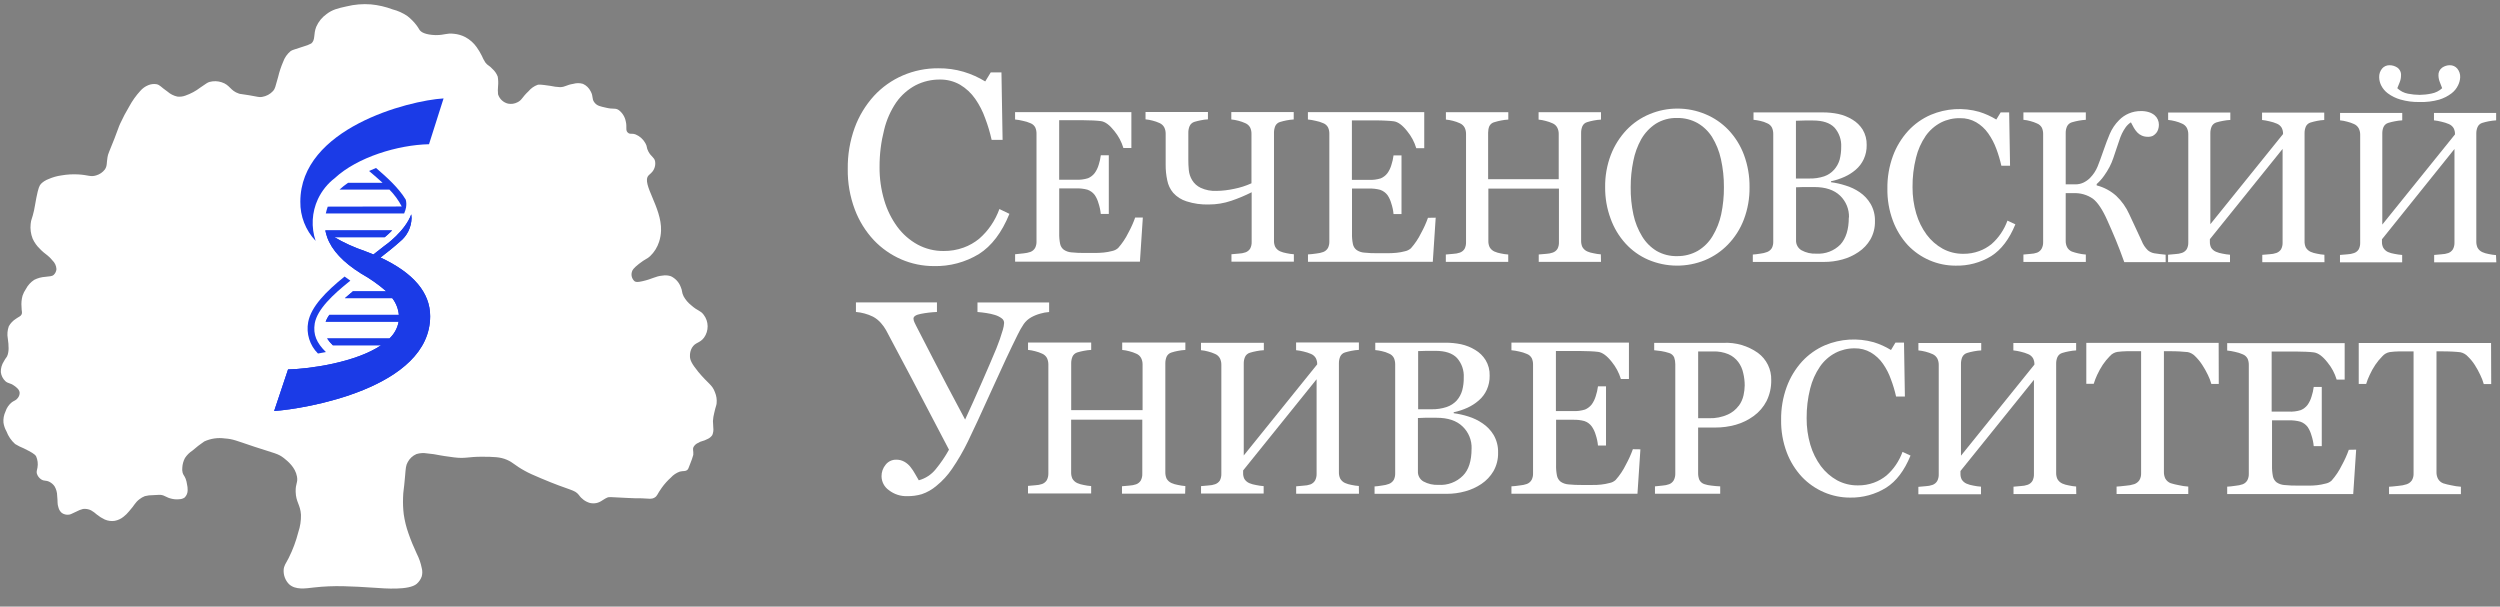
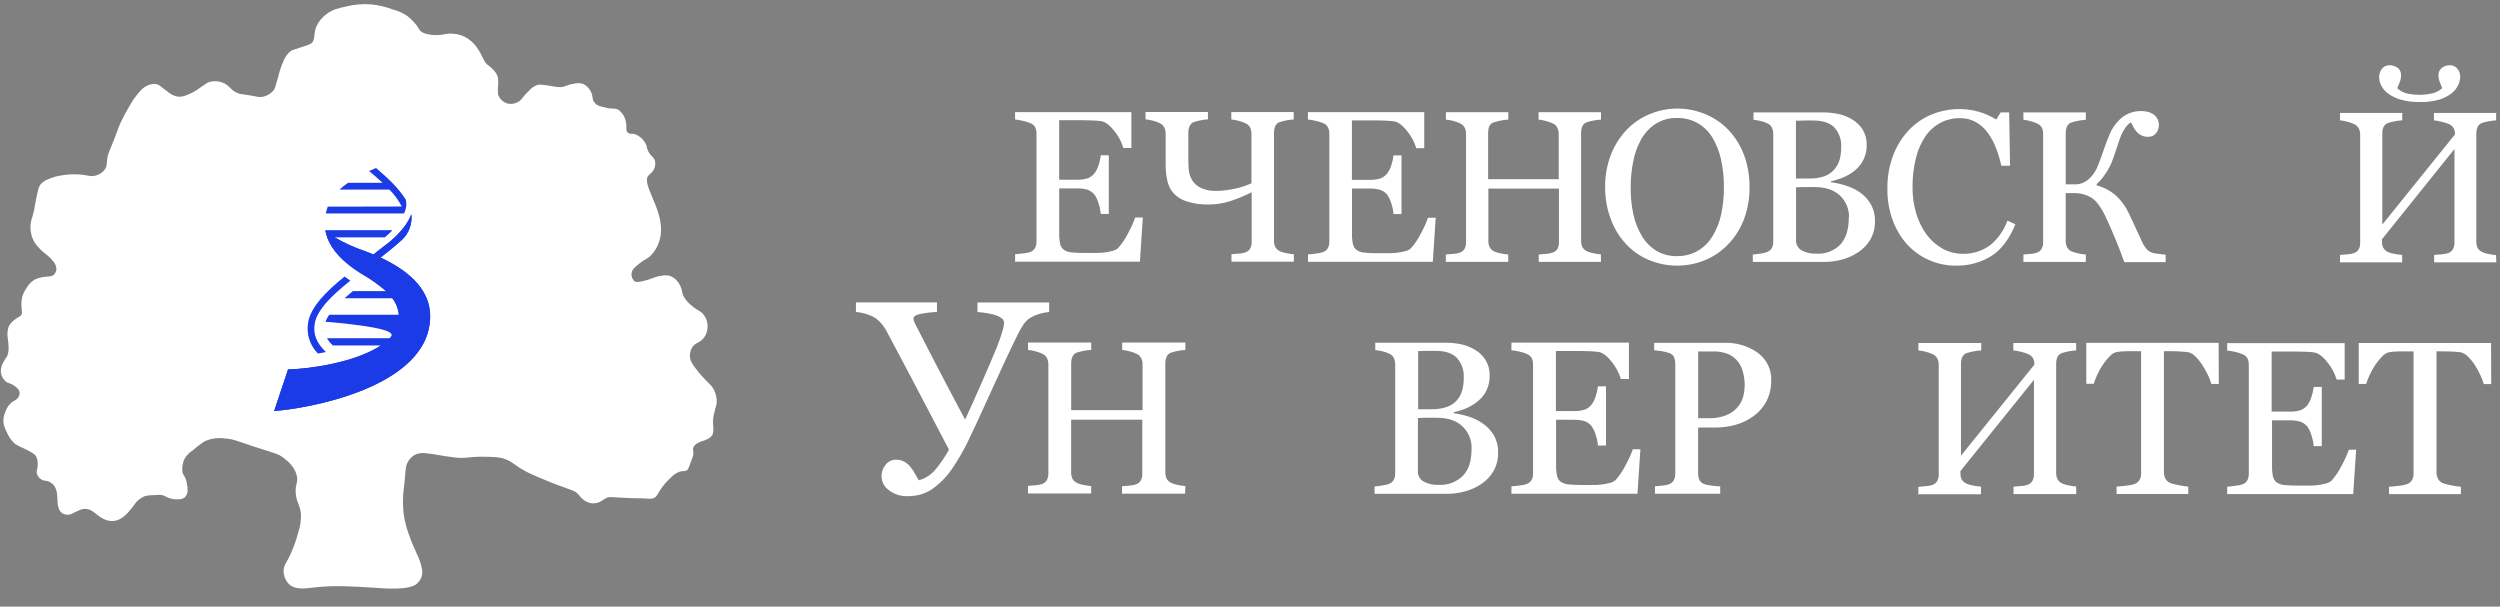
<svg xmlns="http://www.w3.org/2000/svg" width="136" height="33" viewBox="0 0 136 33" fill="none">
  <rect x="0" y="0" width="136" height="33" fill="#808080" stroke="none" />
  <g clip-path="url(#clip0_1651_21004)">
    <path d="M10.467 24.514C10.305 24.618 10.168 24.756 10.062 24.916C9.975 25.079 9.926 25.259 9.917 25.444C9.906 25.535 9.912 25.628 9.935 25.717C9.976 25.856 10.032 25.872 10.099 26.045C10.134 26.139 10.158 26.236 10.172 26.335C10.198 26.442 10.21 26.553 10.208 26.663C10.21 26.738 10.196 26.812 10.168 26.881C10.14 26.95 10.098 27.013 10.044 27.066C9.964 27.121 9.869 27.152 9.772 27.156C9.637 27.173 9.5 27.167 9.367 27.138C9.018 27.066 9.004 26.953 8.731 26.919C8.713 26.919 8.579 26.919 8.315 26.937C8.167 26.935 8.02 26.953 7.878 26.991C7.774 27.032 7.677 27.087 7.589 27.156C7.341 27.343 7.326 27.476 7.025 27.81C6.934 27.924 6.829 28.027 6.714 28.116C6.577 28.226 6.414 28.3 6.241 28.334C6.057 28.362 5.868 28.336 5.698 28.261C5.547 28.19 5.405 28.102 5.275 27.997C5.176 27.907 5.067 27.827 4.95 27.76C4.814 27.695 4.663 27.669 4.513 27.688C4.387 27.721 4.264 27.769 4.15 27.832C3.863 27.965 3.838 27.987 3.746 27.997C3.611 28.015 3.475 27.982 3.364 27.905C3.275 27.829 3.211 27.728 3.182 27.615C3.105 27.394 3.149 27.311 3.111 26.977C3.11 26.792 3.06 26.61 2.965 26.45C2.894 26.351 2.801 26.27 2.693 26.214C2.491 26.114 2.422 26.184 2.256 26.088C2.134 26.014 2.044 25.896 2.004 25.759C1.975 25.641 2.018 25.582 2.04 25.431C2.074 25.227 2.049 25.018 1.967 24.828C1.894 24.695 1.694 24.592 1.294 24.391C1.131 24.326 0.973 24.248 0.823 24.155C0.612 23.967 0.45 23.73 0.351 23.465C0.268 23.319 0.213 23.158 0.189 22.992C0.171 22.785 0.209 22.577 0.298 22.388C0.362 22.187 0.485 22.009 0.652 21.877C0.777 21.789 0.864 21.785 0.961 21.66C1.031 21.579 1.07 21.475 1.07 21.368C1.058 21.191 0.896 21.072 0.779 20.988C0.541 20.813 0.45 20.879 0.288 20.732C0.152 20.602 0.066 20.428 0.045 20.241C0.039 20.035 0.096 19.832 0.209 19.659C0.318 19.444 0.375 19.458 0.425 19.277C0.464 19.129 0.477 18.975 0.462 18.822C0.462 18.621 0.437 18.603 0.425 18.42C0.383 18.195 0.402 17.963 0.48 17.747C0.572 17.584 0.703 17.446 0.862 17.345C1.032 17.222 1.114 17.218 1.171 17.11C1.228 17.001 1.171 16.946 1.171 16.691C1.153 16.488 1.172 16.284 1.226 16.087C1.27 15.957 1.331 15.834 1.409 15.721C1.515 15.518 1.672 15.346 1.864 15.222C2.053 15.127 2.259 15.072 2.47 15.059C2.707 15.024 2.816 15.044 2.925 14.95C3.01 14.868 3.062 14.758 3.071 14.64C3.062 14.46 2.984 14.291 2.852 14.167C2.59 13.847 2.458 13.841 2.181 13.549C2.011 13.389 1.874 13.198 1.777 12.986C1.675 12.73 1.637 12.454 1.668 12.181C1.69 11.925 1.745 11.927 1.85 11.454C1.911 11.18 1.894 11.176 1.977 10.762C2.088 10.208 2.143 10.098 2.232 9.999C2.346 9.885 2.484 9.798 2.636 9.743C2.861 9.643 3.099 9.575 3.343 9.542C3.643 9.49 3.947 9.472 4.251 9.488C4.81 9.518 4.92 9.639 5.231 9.542C5.419 9.488 5.585 9.375 5.704 9.22C5.839 9.019 5.791 8.886 5.849 8.548C5.884 8.347 5.908 8.347 6.229 7.53C6.474 6.906 6.431 6.958 6.538 6.725C6.684 6.407 6.847 6.097 7.027 5.797C7.193 5.489 7.397 5.202 7.634 4.943C7.751 4.807 7.9 4.7 8.068 4.633C8.206 4.576 8.357 4.557 8.505 4.579C8.707 4.617 8.741 4.728 9.111 4.982C9.264 5.117 9.449 5.211 9.648 5.255C9.796 5.272 9.946 5.253 10.085 5.201C10.376 5.1 10.649 4.953 10.893 4.766C11.243 4.535 11.267 4.495 11.402 4.456C11.617 4.399 11.844 4.405 12.055 4.474C12.52 4.621 12.516 4.933 12.999 5.092C13.096 5.125 13.031 5.092 13.561 5.183C14.041 5.267 14.102 5.298 14.252 5.273C14.485 5.237 14.699 5.122 14.858 4.947C14.967 4.821 14.971 4.746 15.131 4.183C15.197 3.903 15.288 3.63 15.402 3.366C15.482 3.138 15.622 2.936 15.808 2.782C15.925 2.703 15.969 2.715 16.515 2.528C16.66 2.489 16.8 2.435 16.933 2.365C17.17 2.164 17.038 1.872 17.204 1.456C17.325 1.178 17.52 0.939 17.768 0.763C18.087 0.518 18.386 0.451 18.857 0.347C19.288 0.241 19.732 0.204 20.175 0.238C20.578 0.276 20.975 0.367 21.355 0.51C21.644 0.583 21.917 0.706 22.163 0.874C22.358 1.026 22.531 1.203 22.678 1.401C22.81 1.582 22.79 1.603 22.881 1.691C22.925 1.733 23.113 1.892 23.699 1.91C24.218 1.91 24.279 1.788 24.695 1.838C24.911 1.857 25.121 1.919 25.314 2.019C25.559 2.151 25.77 2.338 25.93 2.565C26.032 2.709 26.123 2.861 26.203 3.019C26.259 3.153 26.326 3.28 26.405 3.402C26.532 3.571 26.607 3.549 26.785 3.746C26.914 3.86 27.014 4.004 27.076 4.165C27.106 4.339 27.112 4.516 27.094 4.692C27.079 4.837 27.079 4.983 27.094 5.129C27.132 5.253 27.203 5.366 27.298 5.455C27.393 5.544 27.51 5.607 27.637 5.638C27.811 5.672 27.99 5.647 28.147 5.565C28.399 5.445 28.393 5.296 28.753 4.962C28.883 4.805 29.053 4.686 29.244 4.615C29.323 4.595 29.392 4.591 29.933 4.67C30.112 4.71 30.294 4.734 30.477 4.742C30.766 4.728 30.8 4.623 31.186 4.561C31.358 4.511 31.54 4.511 31.711 4.561C31.894 4.643 32.041 4.785 32.13 4.964C32.291 5.253 32.18 5.366 32.332 5.567C32.483 5.769 32.667 5.787 32.968 5.859C33.373 5.958 33.465 5.859 33.657 5.986C33.855 6.134 33.99 6.349 34.039 6.59C34.122 6.914 34.013 7.081 34.147 7.208C34.28 7.334 34.349 7.228 34.583 7.316C34.806 7.411 34.991 7.578 35.108 7.789C35.226 7.99 35.151 8.019 35.272 8.244C35.43 8.538 35.585 8.546 35.636 8.771C35.662 8.913 35.643 9.06 35.581 9.19C35.492 9.391 35.349 9.464 35.272 9.554C34.894 10.003 35.998 11.275 35.961 12.537C35.956 12.747 35.919 12.955 35.854 13.155C35.759 13.453 35.59 13.722 35.363 13.938C35.173 14.111 35.127 14.066 34.757 14.356C34.456 14.594 34.399 14.694 34.375 14.791C34.348 14.881 34.347 14.976 34.373 15.067C34.399 15.157 34.45 15.238 34.52 15.3C34.599 15.352 34.692 15.354 34.939 15.3C35.498 15.177 35.642 15.026 36.044 14.992C36.196 14.966 36.353 14.978 36.499 15.028C36.739 15.143 36.927 15.345 37.024 15.592C37.137 15.838 37.071 15.886 37.188 16.119C37.293 16.309 37.435 16.476 37.606 16.61C37.97 16.934 38.093 16.876 38.277 17.119C38.416 17.299 38.492 17.517 38.495 17.743C38.499 17.969 38.428 18.19 38.295 18.373C38.065 18.679 37.818 18.615 37.642 18.919C37.565 19.057 37.527 19.215 37.533 19.374C37.533 19.575 37.618 19.776 37.986 20.229C38.528 20.883 38.744 20.923 38.893 21.338C38.974 21.529 39.005 21.736 38.984 21.942C38.968 22.081 38.94 22.082 38.857 22.451C38.817 22.6 38.793 22.752 38.784 22.906C38.784 23.051 38.802 23.059 38.802 23.252C38.822 23.394 38.803 23.538 38.748 23.671C38.681 23.768 38.587 23.844 38.477 23.888C38.243 24.017 38.154 23.976 37.95 24.107C37.859 24.152 37.784 24.222 37.733 24.308C37.663 24.447 37.733 24.51 37.715 24.745C37.669 24.906 37.615 25.064 37.551 25.218C37.45 25.49 37.436 25.524 37.388 25.564C37.275 25.655 37.176 25.607 36.984 25.655C36.796 25.721 36.627 25.833 36.495 25.981C36.312 26.145 36.147 26.329 36.004 26.528C35.743 26.887 35.767 26.983 35.599 27.074C35.432 27.164 35.351 27.128 34.947 27.11C34.542 27.092 34.947 27.126 34.165 27.09C33.154 27.048 33.154 27.017 33.023 27.074C32.782 27.18 32.639 27.37 32.314 27.382C32.241 27.384 32.169 27.378 32.097 27.363C31.85 27.293 31.636 27.138 31.491 26.927C31.243 26.617 31.057 26.713 29.422 26.017C29.003 25.84 28.789 25.747 28.551 25.615C27.975 25.299 27.933 25.166 27.571 25.011C27.209 24.856 26.867 24.85 26.211 24.846C25.443 24.846 25.328 24.959 24.705 24.882C24.301 24.834 23.96 24.773 23.96 24.773C23.72 24.722 23.478 24.686 23.234 24.665C23.041 24.631 22.842 24.644 22.654 24.701C22.451 24.789 22.285 24.943 22.181 25.138C22.076 25.325 22.074 25.462 22.036 25.9C21.965 26.752 21.937 26.665 21.927 27.066C21.915 27.369 21.927 27.672 21.963 27.973C22.013 28.326 22.099 28.674 22.218 29.01C22.349 29.388 22.501 29.759 22.672 30.121C22.798 30.368 22.889 30.63 22.943 30.902C22.983 31.051 22.983 31.207 22.943 31.357C22.889 31.512 22.796 31.65 22.672 31.759C22.252 32.123 20.912 32.011 20.403 31.976C19.1 31.892 18.18 31.834 17.083 31.958C16.614 32.013 16.072 32.105 15.721 31.777C15.623 31.676 15.546 31.556 15.496 31.424C15.446 31.293 15.424 31.153 15.43 31.012C15.442 30.779 15.537 30.672 15.703 30.358C15.928 29.909 16.104 29.437 16.228 28.95C16.331 28.645 16.38 28.325 16.373 28.003C16.337 27.442 16.099 27.327 16.084 26.75C16.072 26.299 16.214 26.263 16.157 25.931C16.066 25.413 15.642 25.081 15.448 24.924C15.125 24.671 14.961 24.671 13.851 24.306C12.841 23.972 12.688 23.882 12.235 23.852C11.852 23.797 11.461 23.854 11.109 24.017C10.885 24.169 10.67 24.335 10.467 24.514Z" fill="white" />
-     <path d="M20.7 14.01C21.071 13.722 21.435 13.434 21.753 13.148C21.947 12.994 22.105 12.799 22.215 12.576C22.325 12.354 22.384 12.11 22.389 11.862C22.389 11.795 22.383 11.728 22.373 11.661C22.029 12.593 20.958 13.348 20.904 13.382C20.714 13.535 20.514 13.69 20.314 13.843C20.16 13.778 20.002 13.714 19.837 13.654C19.263 13.46 18.711 13.209 18.19 12.903H20.93C21.071 12.787 21.206 12.663 21.334 12.533H17.697C17.723 12.658 17.757 12.782 17.798 12.903C18.048 13.609 18.661 14.267 19.645 14.883C20.135 15.156 20.594 15.48 21.015 15.849H19.196C19.045 15.972 18.899 16.097 18.762 16.22H21.34C21.544 16.483 21.668 16.799 21.698 17.129H17.915C17.834 17.245 17.766 17.369 17.713 17.5H21.686C21.622 17.849 21.448 18.168 21.189 18.411H17.796C17.885 18.547 17.989 18.671 18.107 18.782H20.734C19.35 19.715 16.846 20.074 15.67 20.096L14.914 22.358C16.557 22.251 23.401 21.124 23.401 17.2C23.401 15.922 22.494 14.847 20.7 14.01Z" fill="#1B3BE7" />
+     <path d="M20.7 14.01C21.071 13.722 21.435 13.434 21.753 13.148C21.947 12.994 22.105 12.799 22.215 12.576C22.325 12.354 22.384 12.11 22.389 11.862C22.389 11.795 22.383 11.728 22.373 11.661C22.029 12.593 20.958 13.348 20.904 13.382C20.714 13.535 20.514 13.69 20.314 13.843C20.16 13.778 20.002 13.714 19.837 13.654C19.263 13.46 18.711 13.209 18.19 12.903H20.93C21.071 12.787 21.206 12.663 21.334 12.533H17.697C17.723 12.658 17.757 12.782 17.798 12.903C18.048 13.609 18.661 14.267 19.645 14.883C20.135 15.156 20.594 15.48 21.015 15.849H19.196C19.045 15.972 18.899 16.097 18.762 16.22H21.34C21.544 16.483 21.668 16.799 21.698 17.129H17.915C17.834 17.245 17.766 17.369 17.713 17.5C21.622 17.849 21.448 18.168 21.189 18.411H17.796C17.885 18.547 17.989 18.671 18.107 18.782H20.734C19.35 19.715 16.846 20.074 15.67 20.096L14.914 22.358C16.557 22.251 23.401 21.124 23.401 17.2C23.401 15.922 22.494 14.847 20.7 14.01Z" fill="#1B3BE7" />
    <path d="M19.059 15.268C18.95 15.193 18.845 15.121 18.744 15.044C17.749 15.849 16.925 16.672 16.765 17.522C16.708 17.828 16.726 18.144 16.819 18.442C16.911 18.741 17.075 19.012 17.297 19.232C17.44 19.208 17.586 19.18 17.729 19.152C17.23 18.659 17.02 18.21 17.123 17.586C17.264 16.829 18.085 16.044 19.059 15.268Z" fill="#1B3BE7" />
-     <path d="M17.294 10.832C17.506 10.381 17.823 9.987 18.219 9.683C19.444 8.55 21.644 7.882 23.338 7.846L24.13 5.354C22.216 5.469 16.338 6.982 16.338 10.971C16.326 11.763 16.625 12.528 17.17 13.104C16.919 12.359 16.963 11.546 17.294 10.832Z" fill="#1B3BE7" />
    <path d="M20.7 14.01C21.071 13.722 21.435 13.434 21.753 13.148C21.947 12.994 22.105 12.799 22.215 12.576C22.325 12.354 22.384 12.11 22.389 11.862C22.389 11.795 22.383 11.728 22.373 11.661C22.029 12.593 20.958 13.348 20.904 13.382C20.714 13.535 20.514 13.69 20.314 13.843C20.16 13.778 20.002 13.714 19.837 13.654C19.263 13.46 18.711 13.209 18.19 12.903H20.93C21.071 12.787 21.206 12.663 21.334 12.533H17.697C17.723 12.658 17.757 12.782 17.798 12.903C18.048 13.609 18.661 14.267 19.645 14.883C20.135 15.156 20.594 15.48 21.015 15.849H19.196C19.045 15.972 18.899 16.097 18.762 16.22H21.34C21.544 16.483 21.668 16.799 21.698 17.129H17.915C17.834 17.245 17.766 17.369 17.713 17.5H21.686C21.622 17.849 21.448 18.168 21.189 18.411H17.796C17.885 18.547 17.989 18.671 18.107 18.782H20.734C19.35 19.715 16.846 20.074 15.67 20.096L14.914 22.358C16.557 22.251 23.401 21.124 23.401 17.2C23.401 15.922 22.494 14.847 20.7 14.01Z" fill="#1B3BE7" />
    <path d="M17.724 11.611H21.986C22.002 11.574 22.016 11.535 22.028 11.496C22.037 11.48 22.044 11.462 22.049 11.444C22.067 11.389 22.081 11.332 22.091 11.275C22.09 11.271 22.09 11.267 22.091 11.263C22.113 11.129 22.107 10.992 22.073 10.861C21.669 10.19 20.98 9.591 20.456 9.138C20.329 9.19 20.202 9.244 20.076 9.301L20.177 9.387C20.38 9.552 20.581 9.739 20.81 9.943H18.937C18.773 10.055 18.616 10.179 18.47 10.313H21.184C21.453 10.584 21.679 10.894 21.855 11.233L17.829 11.241C17.787 11.362 17.752 11.486 17.724 11.611Z" fill="#1B3BE7" />
-     <path d="M50.799 14.475C50.19 14.475 49.587 14.351 49.029 14.11C48.465 13.865 47.957 13.509 47.535 13.064C47.085 12.581 46.734 12.015 46.502 11.398C46.236 10.69 46.106 9.939 46.118 9.184C46.108 8.421 46.236 7.663 46.496 6.946C46.73 6.307 47.087 5.719 47.545 5.215C47.983 4.74 48.516 4.362 49.109 4.106C49.718 3.843 50.376 3.71 51.039 3.715C51.507 3.709 51.973 3.773 52.421 3.905C52.834 4.029 53.229 4.206 53.597 4.43L53.897 3.937H54.479L54.541 7.608H53.945C53.857 7.212 53.741 6.822 53.597 6.443C53.465 6.066 53.282 5.708 53.054 5.38C52.837 5.066 52.554 4.802 52.225 4.607C51.891 4.418 51.512 4.321 51.128 4.327C50.671 4.324 50.22 4.43 49.812 4.637C49.395 4.858 49.035 5.174 48.762 5.559C48.452 6.014 48.228 6.52 48.099 7.054C47.929 7.716 47.845 8.396 47.848 9.079C47.842 9.692 47.927 10.302 48.101 10.89C48.253 11.411 48.494 11.901 48.814 12.339C49.108 12.737 49.484 13.067 49.918 13.305C50.352 13.539 50.839 13.659 51.332 13.654C51.702 13.658 52.07 13.596 52.417 13.47C52.729 13.358 53.019 13.192 53.274 12.981C53.518 12.768 53.733 12.525 53.915 12.257C54.102 11.982 54.254 11.684 54.367 11.371L54.913 11.633C54.497 12.654 53.944 13.383 53.254 13.819C52.516 14.268 51.663 14.496 50.799 14.475Z" fill="white" />
    <path d="M62.17 11.835L62.012 14.233H55.222V13.831C55.337 13.823 55.49 13.807 55.683 13.783C55.81 13.772 55.936 13.746 56.057 13.704C56.166 13.662 56.257 13.583 56.313 13.481C56.366 13.372 56.391 13.252 56.386 13.131V7.276C56.389 7.161 56.367 7.046 56.322 6.94C56.267 6.83 56.172 6.745 56.057 6.702C55.923 6.643 55.783 6.599 55.639 6.572C55.501 6.538 55.361 6.514 55.22 6.501V6.099H61.547V8.053H61.113C61.012 7.713 60.843 7.397 60.618 7.123C60.361 6.797 60.119 6.618 59.886 6.588C59.769 6.572 59.626 6.562 59.462 6.553C59.298 6.545 59.108 6.539 58.896 6.539H57.619V9.778H58.542C58.761 9.788 58.98 9.76 59.189 9.695C59.332 9.635 59.456 9.538 59.551 9.415C59.647 9.281 59.72 9.131 59.767 8.973C59.823 8.802 59.862 8.626 59.884 8.447H60.319V11.637H59.882C59.863 11.438 59.821 11.243 59.757 11.054C59.715 10.896 59.646 10.746 59.555 10.611C59.453 10.474 59.312 10.372 59.151 10.317C58.953 10.265 58.749 10.242 58.544 10.249H57.621V12.688C57.616 12.882 57.633 13.077 57.671 13.267C57.697 13.395 57.769 13.509 57.873 13.587C57.994 13.668 58.133 13.717 58.278 13.728C58.523 13.754 58.769 13.764 59.015 13.761H59.516C59.692 13.763 59.867 13.755 60.042 13.738C60.195 13.723 60.346 13.695 60.495 13.656C60.618 13.632 60.732 13.576 60.826 13.493C61.049 13.241 61.237 12.96 61.384 12.658C61.53 12.393 61.654 12.117 61.754 11.832L62.17 11.835Z" fill="white" />
    <path d="M68.08 9.971V7.268C68.081 7.152 68.056 7.037 68.005 6.932C67.947 6.827 67.854 6.746 67.743 6.7C67.622 6.645 67.496 6.6 67.367 6.568C67.241 6.534 67.113 6.511 66.983 6.499V6.097H70.378V6.499C70.245 6.506 70.114 6.523 69.984 6.549C69.866 6.572 69.749 6.601 69.634 6.636C69.576 6.652 69.522 6.681 69.477 6.721C69.431 6.761 69.395 6.81 69.371 6.865C69.327 6.977 69.305 7.096 69.305 7.216V13.09C69.301 13.206 69.323 13.321 69.37 13.426C69.429 13.533 69.521 13.618 69.632 13.67C69.744 13.718 69.862 13.752 69.982 13.773C70.115 13.803 70.25 13.822 70.386 13.831V14.233H66.991V13.831L67.395 13.795C67.518 13.791 67.639 13.768 67.755 13.728C67.859 13.691 67.948 13.62 68.007 13.527C68.067 13.414 68.095 13.288 68.09 13.161V10.458C67.732 10.639 67.362 10.795 66.981 10.923C66.587 11.057 66.173 11.125 65.756 11.124C65.349 11.136 64.942 11.079 64.554 10.955C64.271 10.869 64.017 10.708 63.82 10.488C63.657 10.294 63.546 10.061 63.499 9.812C63.438 9.529 63.409 9.241 63.412 8.952V7.268C63.413 7.152 63.388 7.037 63.337 6.932C63.281 6.826 63.189 6.742 63.079 6.694C62.957 6.638 62.831 6.594 62.701 6.562C62.575 6.527 62.447 6.504 62.317 6.493V6.091H65.712V6.493C65.582 6.499 65.453 6.515 65.326 6.543C65.209 6.565 65.093 6.594 64.978 6.628C64.919 6.646 64.865 6.676 64.819 6.717C64.772 6.758 64.736 6.809 64.712 6.865C64.666 6.977 64.644 7.096 64.645 7.216V8.677C64.644 8.868 64.652 9.06 64.671 9.25C64.689 9.444 64.75 9.631 64.851 9.798C64.961 9.981 65.124 10.127 65.318 10.218C65.587 10.342 65.882 10.399 66.179 10.385C66.502 10.38 66.823 10.342 67.138 10.273C67.463 10.209 67.779 10.108 68.08 9.971Z" fill="white" />
    <path d="M78.102 11.842L77.944 14.242H71.154V13.839C71.271 13.839 71.425 13.815 71.617 13.791C71.743 13.779 71.867 13.751 71.987 13.708C72.096 13.666 72.186 13.587 72.243 13.485C72.296 13.376 72.32 13.255 72.316 13.135V7.28C72.319 7.165 72.297 7.05 72.251 6.944C72.197 6.833 72.102 6.746 71.987 6.702C71.853 6.643 71.712 6.599 71.568 6.572C71.431 6.538 71.291 6.514 71.15 6.501V6.099H77.479V8.063H77.045C76.944 7.723 76.775 7.407 76.549 7.133C76.293 6.807 76.05 6.628 75.818 6.598C75.701 6.582 75.557 6.572 75.394 6.564C75.23 6.555 75.04 6.549 74.828 6.549H73.543V9.786H74.466C74.685 9.796 74.904 9.768 75.113 9.703C75.255 9.643 75.38 9.546 75.474 9.423C75.571 9.289 75.643 9.139 75.689 8.981C75.746 8.81 75.786 8.634 75.808 8.455H76.242V11.645H75.808C75.791 11.447 75.749 11.251 75.685 11.062C75.642 10.904 75.574 10.754 75.483 10.619C75.381 10.482 75.24 10.38 75.078 10.325C74.881 10.274 74.676 10.25 74.472 10.257H73.549V12.702C73.543 12.896 73.56 13.091 73.599 13.281C73.625 13.409 73.697 13.523 73.801 13.601C73.921 13.682 74.061 13.731 74.205 13.742C74.45 13.768 74.697 13.778 74.943 13.775H75.444C75.62 13.777 75.795 13.769 75.969 13.752C76.122 13.737 76.274 13.709 76.422 13.67C76.545 13.646 76.66 13.59 76.754 13.507C76.977 13.255 77.164 12.974 77.311 12.672C77.457 12.408 77.581 12.133 77.681 11.849L78.102 11.842Z" fill="white" />
    <path d="M87.094 14.245H83.707V13.843L84.111 13.809C84.234 13.804 84.355 13.781 84.471 13.74C84.576 13.704 84.666 13.633 84.725 13.539C84.784 13.426 84.812 13.3 84.806 13.173V10.261H80.967V13.104C80.963 13.22 80.986 13.335 81.033 13.44C81.092 13.547 81.183 13.631 81.294 13.682C81.406 13.731 81.523 13.766 81.644 13.787C81.777 13.816 81.912 13.836 82.048 13.845V14.247H78.653V13.845L79.057 13.809C79.18 13.805 79.301 13.782 79.417 13.742C79.522 13.705 79.611 13.634 79.671 13.541C79.729 13.428 79.757 13.302 79.752 13.175V7.28C79.753 7.164 79.728 7.049 79.677 6.944C79.621 6.838 79.529 6.754 79.419 6.706C79.297 6.65 79.171 6.606 79.041 6.573C78.915 6.54 78.787 6.517 78.657 6.505V6.103H82.052V6.505C81.919 6.512 81.788 6.529 81.658 6.555C81.54 6.578 81.423 6.607 81.308 6.642C81.246 6.655 81.188 6.682 81.138 6.72C81.088 6.759 81.047 6.809 81.019 6.865C80.975 6.977 80.954 7.096 80.954 7.215V9.749H84.794V7.282C84.796 7.165 84.769 7.05 84.717 6.946C84.662 6.839 84.57 6.755 84.459 6.708C84.338 6.653 84.212 6.609 84.083 6.578C83.957 6.542 83.829 6.519 83.699 6.507V6.105H87.094V6.507C86.958 6.513 86.823 6.53 86.69 6.557C86.572 6.579 86.456 6.608 86.342 6.644C86.284 6.66 86.23 6.689 86.184 6.729C86.139 6.769 86.103 6.818 86.079 6.873C86.034 6.985 86.011 7.105 86.013 7.226V13.096C86.01 13.212 86.033 13.328 86.079 13.434C86.139 13.54 86.231 13.625 86.342 13.676C86.454 13.725 86.571 13.759 86.692 13.778C86.821 13.808 86.953 13.827 87.086 13.837L87.094 14.245Z" fill="white" />
    <path d="M94.025 7.066C94.396 7.458 94.684 7.92 94.872 8.425C95.08 8.988 95.182 9.584 95.175 10.184C95.183 10.785 95.078 11.383 94.864 11.945C94.671 12.453 94.376 12.916 93.997 13.306C93.644 13.67 93.221 13.958 92.752 14.153C92.262 14.353 91.737 14.454 91.208 14.45C90.678 14.447 90.155 14.338 89.668 14.131C89.195 13.927 88.771 13.624 88.425 13.243C88.069 12.85 87.795 12.391 87.617 11.893C87.415 11.348 87.315 10.771 87.32 10.19C87.31 9.586 87.416 8.986 87.631 8.421C87.825 7.919 88.116 7.459 88.486 7.066C88.841 6.695 89.269 6.402 89.745 6.207C90.22 6.008 90.731 5.906 91.246 5.907C91.772 5.905 92.293 6.009 92.778 6.213C93.249 6.408 93.673 6.699 94.025 7.066ZM93.164 12.843C93.385 12.477 93.543 12.077 93.633 11.659C93.735 11.174 93.785 10.68 93.781 10.184C93.785 9.668 93.73 9.152 93.617 8.648C93.525 8.226 93.362 7.822 93.136 7.453C92.937 7.139 92.665 6.878 92.342 6.692C92.007 6.507 91.629 6.412 91.246 6.418C90.832 6.405 90.422 6.515 90.07 6.734C89.744 6.95 89.473 7.239 89.28 7.578C89.076 7.947 88.931 8.345 88.852 8.759C88.755 9.227 88.708 9.704 88.71 10.182C88.703 10.684 88.752 11.185 88.858 11.675C88.948 12.093 89.108 12.493 89.331 12.859C89.524 13.18 89.792 13.451 90.113 13.648C90.456 13.845 90.847 13.944 91.242 13.933C91.632 13.938 92.017 13.839 92.356 13.648C92.689 13.451 92.967 13.174 93.164 12.843Z" fill="white" />
    <path d="M101.169 10.458C101.411 10.623 101.613 10.839 101.761 11.092C101.926 11.379 102.008 11.707 101.997 12.037C102.006 12.383 101.92 12.725 101.749 13.026C101.589 13.301 101.368 13.535 101.102 13.712C100.836 13.893 100.542 14.029 100.231 14.114C99.902 14.205 99.562 14.251 99.221 14.249H95.353V13.847C95.444 13.847 95.579 13.823 95.757 13.799C95.887 13.785 96.014 13.755 96.135 13.708C96.242 13.666 96.331 13.591 96.39 13.493C96.443 13.385 96.469 13.266 96.465 13.146V7.292C96.467 7.174 96.444 7.058 96.398 6.95C96.344 6.839 96.25 6.752 96.135 6.706C96.013 6.646 95.883 6.602 95.749 6.575C95.631 6.548 95.512 6.528 95.391 6.517V6.115H99.168C99.449 6.114 99.73 6.142 100.005 6.199C100.275 6.258 100.533 6.361 100.769 6.505C100.996 6.64 101.188 6.827 101.329 7.05C101.48 7.304 101.556 7.595 101.547 7.89C101.553 8.153 101.499 8.415 101.389 8.654C101.287 8.876 101.138 9.073 100.953 9.232C100.77 9.389 100.566 9.519 100.346 9.618C100.109 9.725 99.86 9.807 99.605 9.862V9.912C99.872 9.947 100.135 10.007 100.391 10.089C100.668 10.171 100.93 10.295 101.169 10.458ZM99.777 9.23C99.915 9.073 100.017 8.889 100.076 8.689C100.134 8.461 100.163 8.227 100.161 7.992C100.182 7.606 100.05 7.227 99.793 6.938C99.546 6.683 99.159 6.555 98.633 6.555C98.51 6.555 98.356 6.555 98.168 6.555L97.699 6.569V9.711H98.429C98.703 9.718 98.976 9.678 99.237 9.592C99.445 9.52 99.631 9.395 99.777 9.23ZM100.585 11.83C100.591 11.609 100.552 11.389 100.468 11.184C100.384 10.979 100.258 10.794 100.098 10.641C99.775 10.333 99.31 10.176 98.708 10.176C98.461 10.176 98.255 10.176 98.085 10.176L97.705 10.188V13.068C97.7 13.177 97.725 13.285 97.776 13.381C97.828 13.477 97.905 13.557 97.998 13.613C98.245 13.749 98.525 13.813 98.807 13.799C99.049 13.814 99.291 13.778 99.518 13.692C99.745 13.606 99.95 13.472 100.12 13.299C100.421 12.967 100.575 12.478 100.575 11.83H100.585Z" fill="white" />
    <path d="M106.376 14.451C105.894 14.451 105.417 14.353 104.974 14.163C104.525 13.971 104.121 13.689 103.785 13.336C103.433 12.953 103.159 12.505 102.977 12.018C102.767 11.457 102.664 10.861 102.674 10.263C102.665 9.659 102.767 9.058 102.973 8.49C103.158 7.985 103.44 7.52 103.802 7.121C104.148 6.745 104.57 6.446 105.04 6.244C105.872 5.894 106.799 5.837 107.667 6.083C107.994 6.184 108.307 6.325 108.599 6.503L108.837 6.113H109.298L109.347 9.015H108.874C108.804 8.702 108.712 8.393 108.599 8.093C108.489 7.795 108.341 7.513 108.158 7.254C107.986 7.008 107.762 6.802 107.502 6.65C107.238 6.499 106.937 6.422 106.633 6.429C106.271 6.421 105.913 6.501 105.59 6.664C105.258 6.837 104.972 7.087 104.757 7.393C104.512 7.753 104.334 8.153 104.232 8.576C104.1 9.102 104.036 9.644 104.042 10.186C104.039 10.671 104.107 11.154 104.244 11.619C104.365 12.031 104.556 12.419 104.81 12.766C105.043 13.08 105.341 13.341 105.683 13.531C106.028 13.717 106.416 13.812 106.809 13.807C107.101 13.81 107.391 13.761 107.665 13.66C107.912 13.571 108.142 13.44 108.344 13.274C108.536 13.105 108.705 12.913 108.848 12.702C108.996 12.484 109.116 12.249 109.205 12.002L109.636 12.203C109.307 13.008 108.87 13.584 108.324 13.932C107.739 14.289 107.062 14.47 106.376 14.451Z" fill="white" />
    <path d="M117.812 14.261H115.561C115.403 13.819 115.249 13.412 115.1 13.054C114.95 12.696 114.795 12.332 114.637 11.987C114.381 11.408 114.118 11.015 113.857 10.812C113.547 10.596 113.173 10.489 112.794 10.508H112.374V13.104C112.372 13.221 112.397 13.337 112.447 13.442C112.503 13.55 112.595 13.636 112.707 13.684C112.82 13.724 112.934 13.757 113.051 13.783C113.188 13.817 113.328 13.838 113.469 13.847V14.249H110.074V13.847L110.46 13.811C110.582 13.806 110.703 13.784 110.818 13.744C110.925 13.702 111.013 13.623 111.068 13.523C111.124 13.413 111.151 13.291 111.147 13.169V7.292C111.149 7.176 111.126 7.061 111.081 6.954C111.024 6.847 110.931 6.763 110.818 6.718C110.699 6.663 110.575 6.618 110.448 6.586C110.326 6.551 110.201 6.528 110.074 6.517V6.115H113.469V6.517C113.211 6.534 112.955 6.58 112.707 6.654C112.649 6.671 112.596 6.701 112.55 6.74C112.505 6.78 112.468 6.829 112.443 6.883C112.396 6.994 112.372 7.113 112.374 7.234V10.029H112.911C113.055 10.029 113.197 9.998 113.328 9.939C113.47 9.873 113.599 9.781 113.708 9.669C113.882 9.491 114.019 9.281 114.112 9.051C114.213 8.807 114.314 8.514 114.435 8.171C114.556 7.829 114.653 7.558 114.771 7.286C114.89 7.006 115.062 6.751 115.278 6.535C115.428 6.38 115.608 6.257 115.807 6.173C116.017 6.084 116.242 6.039 116.47 6.042C116.617 6.039 116.763 6.059 116.903 6.103C117.016 6.138 117.122 6.195 117.214 6.272C117.287 6.335 117.346 6.414 117.385 6.503C117.425 6.593 117.445 6.691 117.444 6.789C117.444 6.872 117.431 6.955 117.406 7.034C117.384 7.108 117.348 7.177 117.299 7.236C117.248 7.296 117.188 7.347 117.121 7.387C117.034 7.427 116.939 7.446 116.844 7.441C116.73 7.444 116.617 7.422 116.513 7.376C116.419 7.336 116.336 7.277 116.266 7.203C116.195 7.126 116.133 7.041 116.08 6.95C116.023 6.851 115.971 6.752 115.922 6.654C115.81 6.726 115.713 6.818 115.635 6.926C115.559 7.034 115.491 7.148 115.433 7.268C115.373 7.394 115.323 7.525 115.282 7.658C115.235 7.797 115.185 7.948 115.126 8.117C115.068 8.286 115.027 8.417 114.967 8.59C114.911 8.758 114.842 8.922 114.76 9.079C114.672 9.246 114.573 9.407 114.463 9.56C114.346 9.726 114.211 9.878 114.059 10.013V10.085C114.454 10.187 114.819 10.382 115.122 10.653C115.424 10.938 115.665 11.28 115.834 11.659C115.941 11.895 116.058 12.146 116.187 12.416C116.316 12.686 116.422 12.917 116.506 13.104C116.581 13.299 116.698 13.475 116.848 13.62C116.946 13.7 117.063 13.754 117.187 13.778C117.286 13.795 117.39 13.809 117.511 13.823L117.81 13.855L117.812 14.261Z" fill="white" />
-     <path d="M126.451 14.265H123.068V13.863L123.472 13.829C123.597 13.824 123.72 13.801 123.838 13.76C123.942 13.723 124.031 13.652 124.091 13.559C124.15 13.446 124.179 13.32 124.173 13.193V8.101L120.217 13.012V13.142C120.212 13.255 120.235 13.367 120.283 13.469C120.345 13.568 120.436 13.647 120.544 13.694C120.661 13.744 120.783 13.779 120.908 13.799C121.041 13.827 121.176 13.847 121.312 13.857V14.259H117.943V13.857L118.348 13.821C118.47 13.817 118.591 13.794 118.707 13.754C118.811 13.717 118.9 13.646 118.96 13.553C119.019 13.44 119.048 13.314 119.043 13.187V7.3C119.044 7.184 119.018 7.069 118.968 6.964C118.911 6.857 118.819 6.774 118.707 6.726C118.587 6.67 118.461 6.625 118.331 6.593C118.206 6.56 118.077 6.537 117.947 6.525V6.123H121.33V6.525C121.194 6.532 121.059 6.549 120.926 6.575C120.806 6.597 120.687 6.625 120.57 6.66C120.513 6.678 120.46 6.707 120.415 6.747C120.37 6.787 120.334 6.836 120.31 6.891C120.264 7.003 120.242 7.122 120.243 7.242V12.197L124.198 7.292C124.202 7.173 124.177 7.056 124.123 6.95C124.063 6.85 123.972 6.772 123.864 6.728C123.734 6.672 123.599 6.629 123.46 6.6C123.327 6.566 123.192 6.542 123.056 6.527V6.125H126.439V6.527C126.306 6.534 126.175 6.551 126.045 6.577C125.927 6.6 125.811 6.629 125.697 6.664C125.639 6.68 125.585 6.709 125.54 6.749C125.494 6.789 125.458 6.838 125.434 6.893C125.389 7.005 125.366 7.124 125.368 7.244V13.118C125.364 13.234 125.386 13.35 125.432 13.456C125.493 13.562 125.584 13.647 125.695 13.698C125.806 13.746 125.923 13.781 126.043 13.8C126.176 13.83 126.311 13.85 126.447 13.859L126.451 14.265Z" fill="white" />
    <path d="M135.8 14.271H132.418V13.869L132.822 13.833C132.946 13.829 133.07 13.806 133.188 13.766C133.294 13.726 133.384 13.652 133.442 13.555C133.5 13.443 133.528 13.317 133.523 13.191V8.105L129.578 13.018V13.149C129.573 13.261 129.597 13.372 129.647 13.473C129.706 13.574 129.794 13.656 129.9 13.708C130.016 13.757 130.138 13.792 130.263 13.811C130.4 13.84 130.538 13.859 130.678 13.869V14.271H127.295V13.869L127.699 13.835C127.822 13.83 127.943 13.807 128.059 13.766C128.164 13.73 128.254 13.659 128.313 13.565C128.371 13.452 128.399 13.326 128.394 13.199V7.322C128.395 7.206 128.369 7.091 128.317 6.986C128.261 6.88 128.169 6.796 128.059 6.748C127.938 6.693 127.812 6.649 127.683 6.618C127.557 6.582 127.429 6.559 127.299 6.547V6.145H130.682V6.547C130.546 6.554 130.411 6.571 130.278 6.598C130.158 6.62 130.04 6.649 129.924 6.684C129.866 6.701 129.813 6.731 129.767 6.77C129.722 6.81 129.686 6.859 129.661 6.914C129.616 7.025 129.594 7.145 129.597 7.266V12.217L133.551 7.312C133.556 7.194 133.53 7.076 133.477 6.97C133.415 6.871 133.324 6.793 133.216 6.748C133.085 6.693 132.95 6.65 132.812 6.62C132.679 6.586 132.544 6.562 132.408 6.547V6.145H135.79V6.547C135.655 6.555 135.52 6.572 135.386 6.598C135.269 6.62 135.153 6.649 135.039 6.684C134.981 6.701 134.927 6.73 134.882 6.77C134.837 6.81 134.801 6.86 134.778 6.916C134.731 7.026 134.709 7.146 134.711 7.266V13.136C134.708 13.253 134.731 13.368 134.778 13.475C134.836 13.581 134.928 13.666 135.039 13.716C135.15 13.765 135.268 13.8 135.388 13.819C135.518 13.849 135.65 13.868 135.782 13.877L135.8 14.271ZM132.854 4.798C132.82 4.718 132.779 4.611 132.729 4.474C132.682 4.358 132.656 4.235 132.652 4.11C132.646 4.027 132.661 3.944 132.696 3.868C132.732 3.793 132.786 3.728 132.854 3.679C132.977 3.594 133.123 3.548 133.272 3.548C133.349 3.547 133.425 3.563 133.495 3.594C133.565 3.626 133.627 3.673 133.677 3.732C133.785 3.864 133.841 4.032 133.834 4.203C133.827 4.357 133.787 4.508 133.717 4.645C133.635 4.816 133.513 4.965 133.361 5.08C133.161 5.231 132.935 5.346 132.694 5.42C132.346 5.518 131.984 5.562 131.621 5.549C131.27 5.557 130.919 5.511 130.581 5.414C130.335 5.344 130.103 5.23 129.898 5.078C129.746 4.965 129.623 4.819 129.538 4.651C129.468 4.512 129.43 4.359 129.427 4.203C129.42 4.032 129.476 3.864 129.584 3.732C129.634 3.673 129.695 3.626 129.765 3.594C129.835 3.562 129.912 3.547 129.989 3.548C130.14 3.548 130.287 3.592 130.413 3.675C130.482 3.724 130.537 3.79 130.573 3.867C130.608 3.943 130.623 4.028 130.615 4.112C130.615 4.234 130.591 4.355 130.546 4.468C130.5 4.591 130.457 4.7 130.413 4.798C130.572 4.951 130.772 5.054 130.989 5.096C131.2 5.138 131.414 5.159 131.63 5.161C131.844 5.158 132.058 5.135 132.268 5.09C132.487 5.05 132.69 4.949 132.854 4.798Z" fill="white" />
    <path d="M48.2 17.959C48.122 17.821 48.03 17.692 47.925 17.574C47.802 17.432 47.654 17.314 47.489 17.226C47.341 17.153 47.187 17.095 47.028 17.053C46.876 17.012 46.72 16.984 46.563 16.971V16.449H50.97V16.971C50.677 16.983 50.385 17.017 50.097 17.073C49.822 17.125 49.693 17.214 49.693 17.335C49.698 17.409 49.718 17.482 49.752 17.548C49.792 17.637 49.821 17.697 49.841 17.731C50.036 18.108 50.343 18.705 50.762 19.52C51.181 20.336 51.761 21.438 52.502 22.825C52.781 22.221 53.086 21.547 53.413 20.796C53.741 20.046 54.006 19.432 54.202 18.957C54.338 18.622 54.457 18.281 54.557 17.934C54.594 17.814 54.616 17.69 54.624 17.564C54.623 17.514 54.611 17.465 54.587 17.421C54.563 17.378 54.528 17.34 54.487 17.313C54.377 17.233 54.255 17.173 54.125 17.134C53.975 17.088 53.821 17.054 53.666 17.031C53.511 17.007 53.345 16.985 53.175 16.973V16.453H57.073V16.974C56.91 16.985 56.749 17.014 56.592 17.061C56.419 17.108 56.253 17.175 56.097 17.262C55.937 17.352 55.799 17.476 55.693 17.625C55.567 17.813 55.455 18.01 55.358 18.214C54.976 18.982 54.505 19.988 53.943 21.233C53.381 22.478 52.953 23.403 52.658 24.009C52.406 24.529 52.116 25.03 51.789 25.508C51.554 25.855 51.268 26.166 50.942 26.43C50.707 26.63 50.437 26.785 50.144 26.884C49.887 26.959 49.621 26.995 49.354 26.991C48.995 27.003 48.643 26.889 48.359 26.669C48.237 26.584 48.136 26.472 48.066 26.341C47.996 26.21 47.958 26.065 47.955 25.916C47.951 25.684 48.031 25.457 48.18 25.278C48.248 25.191 48.336 25.121 48.436 25.074C48.537 25.027 48.647 25.004 48.758 25.007C48.917 25.004 49.073 25.045 49.21 25.125C49.333 25.197 49.442 25.291 49.529 25.403C49.624 25.521 49.708 25.647 49.78 25.779C49.863 25.93 49.932 26.045 49.982 26.128C50.346 26.029 50.669 25.818 50.904 25.524C51.176 25.193 51.417 24.838 51.625 24.463C51.003 23.267 50.329 21.98 49.604 20.605C48.88 19.23 48.411 18.348 48.2 17.959Z" fill="white" />
    <path d="M64.471 26.854H61.036V26.452L61.44 26.416C61.563 26.41 61.685 26.387 61.802 26.347C61.91 26.309 62.002 26.234 62.06 26.136C62.119 26.021 62.147 25.894 62.141 25.765V22.829H58.27V25.693C58.266 25.811 58.289 25.927 58.336 26.035C58.396 26.142 58.489 26.227 58.601 26.279C58.714 26.328 58.833 26.363 58.955 26.383C59.087 26.413 59.223 26.433 59.359 26.442V26.844H55.923V26.432L56.328 26.397C56.452 26.392 56.574 26.369 56.691 26.329C56.798 26.289 56.889 26.215 56.948 26.118C57.006 26.003 57.035 25.876 57.031 25.747V19.818C57.031 19.701 57.005 19.585 56.956 19.478C56.898 19.371 56.805 19.287 56.693 19.239C56.571 19.182 56.444 19.138 56.313 19.106C56.186 19.071 56.057 19.047 55.925 19.035V18.633H59.361V19.035C59.225 19.042 59.09 19.059 58.957 19.086C58.837 19.108 58.719 19.137 58.603 19.172C58.545 19.19 58.491 19.22 58.446 19.26C58.4 19.3 58.364 19.35 58.34 19.406C58.295 19.518 58.272 19.639 58.273 19.76V22.31H62.156V19.82C62.157 19.703 62.13 19.587 62.079 19.482C62.023 19.373 61.93 19.288 61.816 19.241C61.694 19.185 61.567 19.14 61.436 19.108C61.309 19.072 61.179 19.049 61.048 19.037V18.635H64.484V19.037C64.348 19.044 64.213 19.061 64.079 19.088C63.96 19.109 63.843 19.139 63.728 19.176C63.669 19.193 63.615 19.223 63.569 19.263C63.523 19.303 63.486 19.352 63.461 19.408C63.416 19.52 63.393 19.641 63.394 19.762V25.693C63.392 25.81 63.415 25.926 63.461 26.033C63.521 26.141 63.615 26.226 63.728 26.277C63.84 26.326 63.958 26.361 64.079 26.381C64.212 26.411 64.347 26.431 64.484 26.442L64.471 26.854Z" fill="white" />
-     <path d="M73.928 26.858H70.511V26.456L70.915 26.419C71.041 26.416 71.165 26.393 71.283 26.353C71.391 26.313 71.481 26.238 71.54 26.14C71.599 26.026 71.628 25.899 71.623 25.771V20.631L67.626 25.592V25.725C67.621 25.838 67.644 25.951 67.694 26.053C67.758 26.154 67.85 26.234 67.959 26.282C68.076 26.331 68.199 26.365 68.325 26.385C68.463 26.415 68.602 26.435 68.743 26.445V26.848H65.336V26.445L65.74 26.409C65.864 26.405 65.987 26.382 66.104 26.341C66.209 26.304 66.3 26.233 66.361 26.14C66.418 26.025 66.446 25.898 66.441 25.769V19.834C66.442 19.717 66.416 19.601 66.365 19.496C66.308 19.387 66.215 19.302 66.102 19.255C65.98 19.199 65.853 19.154 65.722 19.122C65.595 19.086 65.465 19.062 65.334 19.051V18.649H68.753V19.051C68.617 19.058 68.482 19.075 68.349 19.102C68.228 19.124 68.109 19.154 67.991 19.19C67.933 19.207 67.879 19.237 67.834 19.277C67.788 19.317 67.751 19.366 67.727 19.422C67.68 19.534 67.658 19.654 67.66 19.776V24.777L71.655 19.822C71.659 19.703 71.633 19.584 71.578 19.478C71.517 19.376 71.425 19.297 71.316 19.253C71.185 19.197 71.05 19.153 70.911 19.122C70.778 19.089 70.644 19.065 70.507 19.051V18.631H73.924V19.033C73.789 19.041 73.653 19.058 73.52 19.085C73.402 19.108 73.284 19.137 73.169 19.172C73.11 19.189 73.056 19.219 73.01 19.259C72.965 19.3 72.928 19.35 72.904 19.405C72.858 19.518 72.836 19.638 72.837 19.76V25.689C72.833 25.806 72.856 25.922 72.904 26.029C72.963 26.137 73.055 26.223 73.167 26.274C73.279 26.323 73.397 26.358 73.518 26.379C73.651 26.408 73.786 26.428 73.922 26.437L73.928 26.858Z" fill="white" />
    <path d="M80.651 23.03C80.898 23.195 81.106 23.413 81.257 23.668C81.424 23.959 81.506 24.29 81.496 24.624C81.505 24.976 81.418 25.324 81.245 25.631C81.082 25.908 80.859 26.145 80.592 26.325C80.323 26.506 80.025 26.642 79.711 26.727C79.382 26.819 79.042 26.865 78.701 26.864H74.776V26.462C74.869 26.462 75.003 26.438 75.18 26.413C75.312 26.4 75.441 26.369 75.564 26.323C75.671 26.28 75.761 26.204 75.821 26.105C75.875 25.997 75.901 25.877 75.898 25.755V19.828C75.9 19.709 75.877 19.59 75.831 19.48C75.776 19.369 75.682 19.282 75.567 19.237C75.443 19.176 75.312 19.131 75.177 19.104C75.058 19.075 74.937 19.056 74.815 19.045V18.643H78.634C78.918 18.642 79.202 18.67 79.481 18.727C79.754 18.787 80.015 18.891 80.253 19.037C80.483 19.173 80.677 19.362 80.817 19.589C80.97 19.843 81.047 20.137 81.037 20.434C81.043 20.7 80.989 20.964 80.879 21.207C80.777 21.432 80.626 21.631 80.437 21.791C80.254 21.949 80.05 22.08 79.83 22.181C79.59 22.29 79.339 22.372 79.081 22.427V22.479C79.35 22.514 79.616 22.573 79.875 22.656C80.151 22.74 80.413 22.866 80.651 23.03ZM79.246 21.788C79.384 21.63 79.485 21.443 79.543 21.241C79.604 21.012 79.633 20.776 79.628 20.539C79.651 20.149 79.519 19.767 79.26 19.474C79.012 19.214 78.622 19.086 78.086 19.086C77.963 19.086 77.808 19.086 77.62 19.086L77.147 19.1V22.264H77.884C78.159 22.269 78.432 22.228 78.693 22.143C78.904 22.073 79.095 21.951 79.246 21.788ZM80.055 24.405C80.063 24.18 80.023 23.957 79.938 23.748C79.853 23.54 79.725 23.352 79.562 23.197C79.236 22.883 78.765 22.726 78.147 22.726C77.898 22.726 77.69 22.726 77.519 22.726L77.135 22.741V25.639C77.129 25.749 77.153 25.858 77.206 25.956C77.258 26.053 77.336 26.134 77.432 26.19C77.684 26.327 77.971 26.392 78.258 26.377C78.503 26.393 78.748 26.356 78.977 26.269C79.206 26.183 79.414 26.048 79.586 25.874C79.897 25.562 80.053 25.069 80.053 24.415L80.055 24.405Z" fill="white" />
    <path d="M89.238 24.443L89.078 26.858H82.222V26.456C82.339 26.456 82.493 26.431 82.686 26.407C82.815 26.397 82.942 26.369 83.064 26.327C83.175 26.284 83.266 26.204 83.323 26.101C83.377 25.991 83.403 25.87 83.398 25.747V19.834C83.4 19.718 83.378 19.603 83.333 19.496C83.277 19.385 83.181 19.299 83.064 19.255C82.929 19.195 82.787 19.151 82.642 19.122C82.504 19.089 82.363 19.066 82.222 19.053V18.637H88.614V20.619H88.177C88.073 20.277 87.903 19.958 87.676 19.681C87.418 19.354 87.173 19.174 86.94 19.142C86.819 19.126 86.675 19.116 86.51 19.108C86.344 19.1 86.152 19.094 85.94 19.094H84.641V22.362H85.572C85.794 22.373 86.015 22.345 86.227 22.279C86.371 22.217 86.497 22.12 86.593 21.996C86.689 21.86 86.762 21.709 86.809 21.549C86.866 21.376 86.907 21.198 86.93 21.018H87.367V24.238H86.93C86.912 24.038 86.869 23.84 86.805 23.65C86.76 23.49 86.688 23.338 86.593 23.201C86.493 23.062 86.351 22.959 86.189 22.905C85.991 22.852 85.787 22.829 85.582 22.835H84.651V25.3C84.645 25.496 84.662 25.692 84.701 25.884C84.728 26.012 84.8 26.127 84.903 26.208C85.027 26.29 85.169 26.339 85.318 26.351C85.565 26.375 85.813 26.386 86.061 26.383H86.568C86.77 26.383 86.954 26.383 87.098 26.361C87.252 26.345 87.405 26.317 87.555 26.276C87.68 26.254 87.796 26.197 87.89 26.111C88.115 25.858 88.304 25.575 88.452 25.27C88.599 25.003 88.725 24.724 88.828 24.437L89.238 24.443Z" fill="white" />
    <path d="M96.355 20.674C96.363 21.068 96.276 21.458 96.103 21.813C95.937 22.137 95.696 22.418 95.4 22.632C95.106 22.846 94.777 23.007 94.427 23.107C94.062 23.209 93.684 23.26 93.304 23.258H92.378V25.749C92.377 25.871 92.4 25.992 92.445 26.106C92.473 26.161 92.513 26.21 92.561 26.251C92.609 26.291 92.664 26.321 92.724 26.339C92.843 26.379 92.967 26.404 93.092 26.416C93.27 26.438 93.431 26.454 93.579 26.458V26.86H90.03V26.458L90.434 26.416C90.56 26.409 90.684 26.384 90.802 26.341C90.91 26.3 90.999 26.222 91.055 26.122C91.113 26.007 91.141 25.878 91.136 25.749V19.814C91.137 19.69 91.117 19.566 91.077 19.448C91.052 19.39 91.015 19.337 90.967 19.295C90.92 19.253 90.863 19.222 90.802 19.204C90.659 19.157 90.513 19.121 90.364 19.098C90.218 19.078 90.093 19.061 89.988 19.053V18.651H93.759C94.426 18.619 95.085 18.811 95.63 19.196C95.861 19.366 96.048 19.589 96.174 19.846C96.301 20.104 96.363 20.387 96.355 20.674ZM94.585 22.082C94.713 21.91 94.802 21.714 94.848 21.505C94.887 21.329 94.909 21.15 94.912 20.97C94.912 20.743 94.885 20.517 94.832 20.297C94.787 20.079 94.695 19.873 94.563 19.694C94.424 19.508 94.24 19.362 94.027 19.269C93.766 19.161 93.485 19.109 93.203 19.118H92.38V22.751H92.975C93.326 22.762 93.676 22.693 93.997 22.549C94.23 22.443 94.433 22.28 94.585 22.074V22.082Z" fill="white" />
-     <path d="M100.639 27.069C100.153 27.07 99.671 26.97 99.225 26.778C98.772 26.584 98.363 26.299 98.024 25.942C97.666 25.556 97.386 25.105 97.2 24.612C96.987 24.045 96.883 23.444 96.893 22.839C96.884 22.229 96.987 21.622 97.196 21.048C97.383 20.538 97.667 20.068 98.032 19.665C98.382 19.286 98.809 18.984 99.283 18.78C100.122 18.43 101.055 18.373 101.931 18.617C102.261 18.718 102.576 18.861 102.87 19.041L103.111 18.639H103.578L103.626 21.571H103.147C103.076 21.254 102.983 20.943 102.868 20.639C102.763 20.338 102.617 20.052 102.434 19.79C102.261 19.539 102.034 19.329 101.771 19.174C101.505 19.021 101.201 18.943 100.894 18.949C100.529 18.947 100.169 19.032 99.845 19.198C99.508 19.376 99.219 19.633 99.004 19.947C98.757 20.31 98.577 20.714 98.473 21.14C98.341 21.667 98.277 22.208 98.281 22.75C98.277 23.24 98.345 23.728 98.483 24.198C98.605 24.614 98.799 25.006 99.055 25.357C99.291 25.672 99.591 25.935 99.936 26.128C100.285 26.315 100.676 26.411 101.072 26.405C101.367 26.409 101.661 26.359 101.939 26.258C102.187 26.167 102.419 26.035 102.624 25.868C102.819 25.698 102.992 25.503 103.137 25.288C103.286 25.069 103.407 24.831 103.497 24.582L103.933 24.783C103.599 25.599 103.157 26.181 102.608 26.53C102.018 26.895 101.334 27.083 100.639 27.069Z" fill="white" />
    <path d="M112.95 26.879H109.535V26.476L109.939 26.44C110.065 26.436 110.19 26.413 110.309 26.371C110.416 26.332 110.506 26.257 110.565 26.16C110.623 26.046 110.651 25.919 110.646 25.792V20.662L106.649 25.623V25.756C106.644 25.868 106.667 25.98 106.716 26.082C106.778 26.183 106.871 26.263 106.98 26.311C107.098 26.361 107.222 26.396 107.348 26.416C107.486 26.446 107.626 26.465 107.766 26.474V26.887H104.359V26.484L104.764 26.448C104.887 26.443 105.01 26.42 105.127 26.379C105.235 26.341 105.326 26.266 105.384 26.168C105.444 26.054 105.472 25.926 105.467 25.798V19.843C105.468 19.726 105.442 19.61 105.392 19.505C105.334 19.397 105.242 19.311 105.129 19.263C104.886 19.156 104.626 19.088 104.361 19.062V18.659H107.779V19.062C107.643 19.069 107.508 19.086 107.374 19.112C107.254 19.134 107.134 19.163 107.017 19.199C106.957 19.215 106.902 19.245 106.855 19.285C106.807 19.326 106.77 19.376 106.744 19.432C106.699 19.545 106.676 19.665 106.677 19.786V24.79L110.672 19.834C110.677 19.715 110.651 19.595 110.596 19.488C110.535 19.388 110.444 19.309 110.335 19.265C110.204 19.209 110.069 19.166 109.931 19.134C109.798 19.1 109.663 19.076 109.527 19.062V18.659H112.942V19.062C112.806 19.069 112.671 19.087 112.538 19.114C112.419 19.136 112.301 19.165 112.186 19.201C112.128 19.218 112.074 19.247 112.028 19.287C111.982 19.327 111.946 19.377 111.921 19.432C111.875 19.544 111.852 19.665 111.855 19.786V25.717C111.851 25.834 111.874 25.95 111.921 26.057C111.981 26.165 112.074 26.251 112.186 26.303C112.298 26.352 112.416 26.387 112.538 26.406C112.671 26.436 112.806 26.456 112.942 26.466L112.95 26.879Z" fill="white" />
    <path d="M120.701 20.887H120.297C120.249 20.716 120.186 20.55 120.107 20.392C120.018 20.204 119.916 20.024 119.802 19.85C119.693 19.681 119.564 19.524 119.42 19.383C119.313 19.267 119.171 19.187 119.016 19.154C118.895 19.14 118.745 19.128 118.561 19.118C118.377 19.108 118.208 19.106 118.054 19.106H117.717V25.685C117.715 25.807 117.742 25.927 117.795 26.037C117.859 26.15 117.961 26.238 118.082 26.285C118.227 26.33 118.374 26.366 118.523 26.393C118.694 26.433 118.867 26.458 119.042 26.47V26.872H115.142V26.47C115.251 26.47 115.417 26.445 115.639 26.423C115.797 26.415 115.953 26.386 116.104 26.337C116.219 26.296 116.317 26.22 116.385 26.119C116.451 26.004 116.482 25.872 116.476 25.739V19.106H116.14C116.021 19.106 115.87 19.106 115.692 19.106C115.514 19.106 115.342 19.126 115.18 19.144C115.024 19.172 114.881 19.253 114.776 19.373C114.634 19.516 114.506 19.671 114.394 19.838C114.277 20.015 114.174 20.201 114.085 20.394C114.012 20.55 113.95 20.712 113.899 20.877H113.495V18.653H120.695L120.701 20.887Z" fill="white" />
    <path d="M128.175 24.461L128.015 26.876H121.159V26.474C121.276 26.474 121.429 26.45 121.623 26.424C121.752 26.413 121.879 26.387 122.001 26.345C122.112 26.303 122.203 26.223 122.26 26.12C122.314 26.01 122.34 25.888 122.335 25.765V19.852C122.337 19.736 122.315 19.621 122.27 19.514C122.214 19.403 122.118 19.317 122.001 19.273C121.866 19.213 121.724 19.169 121.579 19.14C121.441 19.107 121.3 19.083 121.159 19.07V18.667H127.55V20.649H127.114C127.011 20.307 126.841 19.988 126.613 19.712C126.354 19.381 126.108 19.201 125.875 19.17C125.754 19.154 125.611 19.142 125.445 19.136C125.279 19.13 125.087 19.122 124.875 19.122H123.578V22.392H124.509C124.731 22.404 124.952 22.376 125.164 22.31C125.308 22.249 125.435 22.152 125.53 22.028C125.626 21.891 125.699 21.74 125.746 21.579C125.803 21.407 125.844 21.23 125.867 21.05H126.304V24.27H125.867C125.848 24.069 125.806 23.871 125.742 23.68C125.698 23.521 125.63 23.37 125.54 23.232C125.438 23.095 125.297 22.992 125.136 22.938C124.938 22.885 124.734 22.861 124.529 22.867H123.598V25.333C123.593 25.529 123.61 25.726 123.648 25.918C123.675 26.047 123.747 26.162 123.85 26.242C123.974 26.324 124.117 26.374 124.265 26.385C124.512 26.41 124.76 26.42 125.008 26.417H125.516C125.718 26.417 125.902 26.417 126.045 26.395C126.199 26.378 126.352 26.349 126.502 26.309C126.627 26.287 126.743 26.231 126.837 26.146C127.062 25.891 127.251 25.608 127.399 25.302C127.547 25.035 127.672 24.757 127.775 24.469L128.175 24.461Z" fill="white" />
    <path d="M135.522 20.895H135.117C135.07 20.724 135.006 20.557 134.927 20.398C134.84 20.211 134.741 20.03 134.63 19.857C134.522 19.687 134.394 19.531 134.249 19.392C134.142 19.274 134 19.194 133.844 19.162C133.723 19.146 133.574 19.136 133.392 19.126C133.21 19.116 133.038 19.114 132.882 19.114H132.545V25.693C132.543 25.815 132.571 25.936 132.626 26.045C132.689 26.159 132.791 26.247 132.913 26.293C133.056 26.338 133.203 26.375 133.351 26.401C133.523 26.441 133.697 26.467 133.873 26.478V26.881H129.964V26.478C130.074 26.478 130.241 26.454 130.464 26.432C130.621 26.422 130.776 26.392 130.926 26.343C131.042 26.303 131.141 26.227 131.209 26.126C131.275 26.011 131.305 25.879 131.298 25.747V19.116H130.961C130.841 19.116 130.692 19.116 130.512 19.116C130.332 19.116 130.162 19.134 130.001 19.154C129.843 19.182 129.701 19.263 129.597 19.384C129.455 19.526 129.327 19.682 129.215 19.849C129.098 20.025 128.995 20.21 128.908 20.402C128.833 20.558 128.77 20.72 128.72 20.885H128.315V18.661H135.514L135.522 20.895Z" fill="white" />
  </g>
  <defs>
    <clipPath id="clip0_1651_21004">
      <rect width="136" height="32" fill="white" transform="translate(0 0.188)" />
    </clipPath>
  </defs>
</svg>